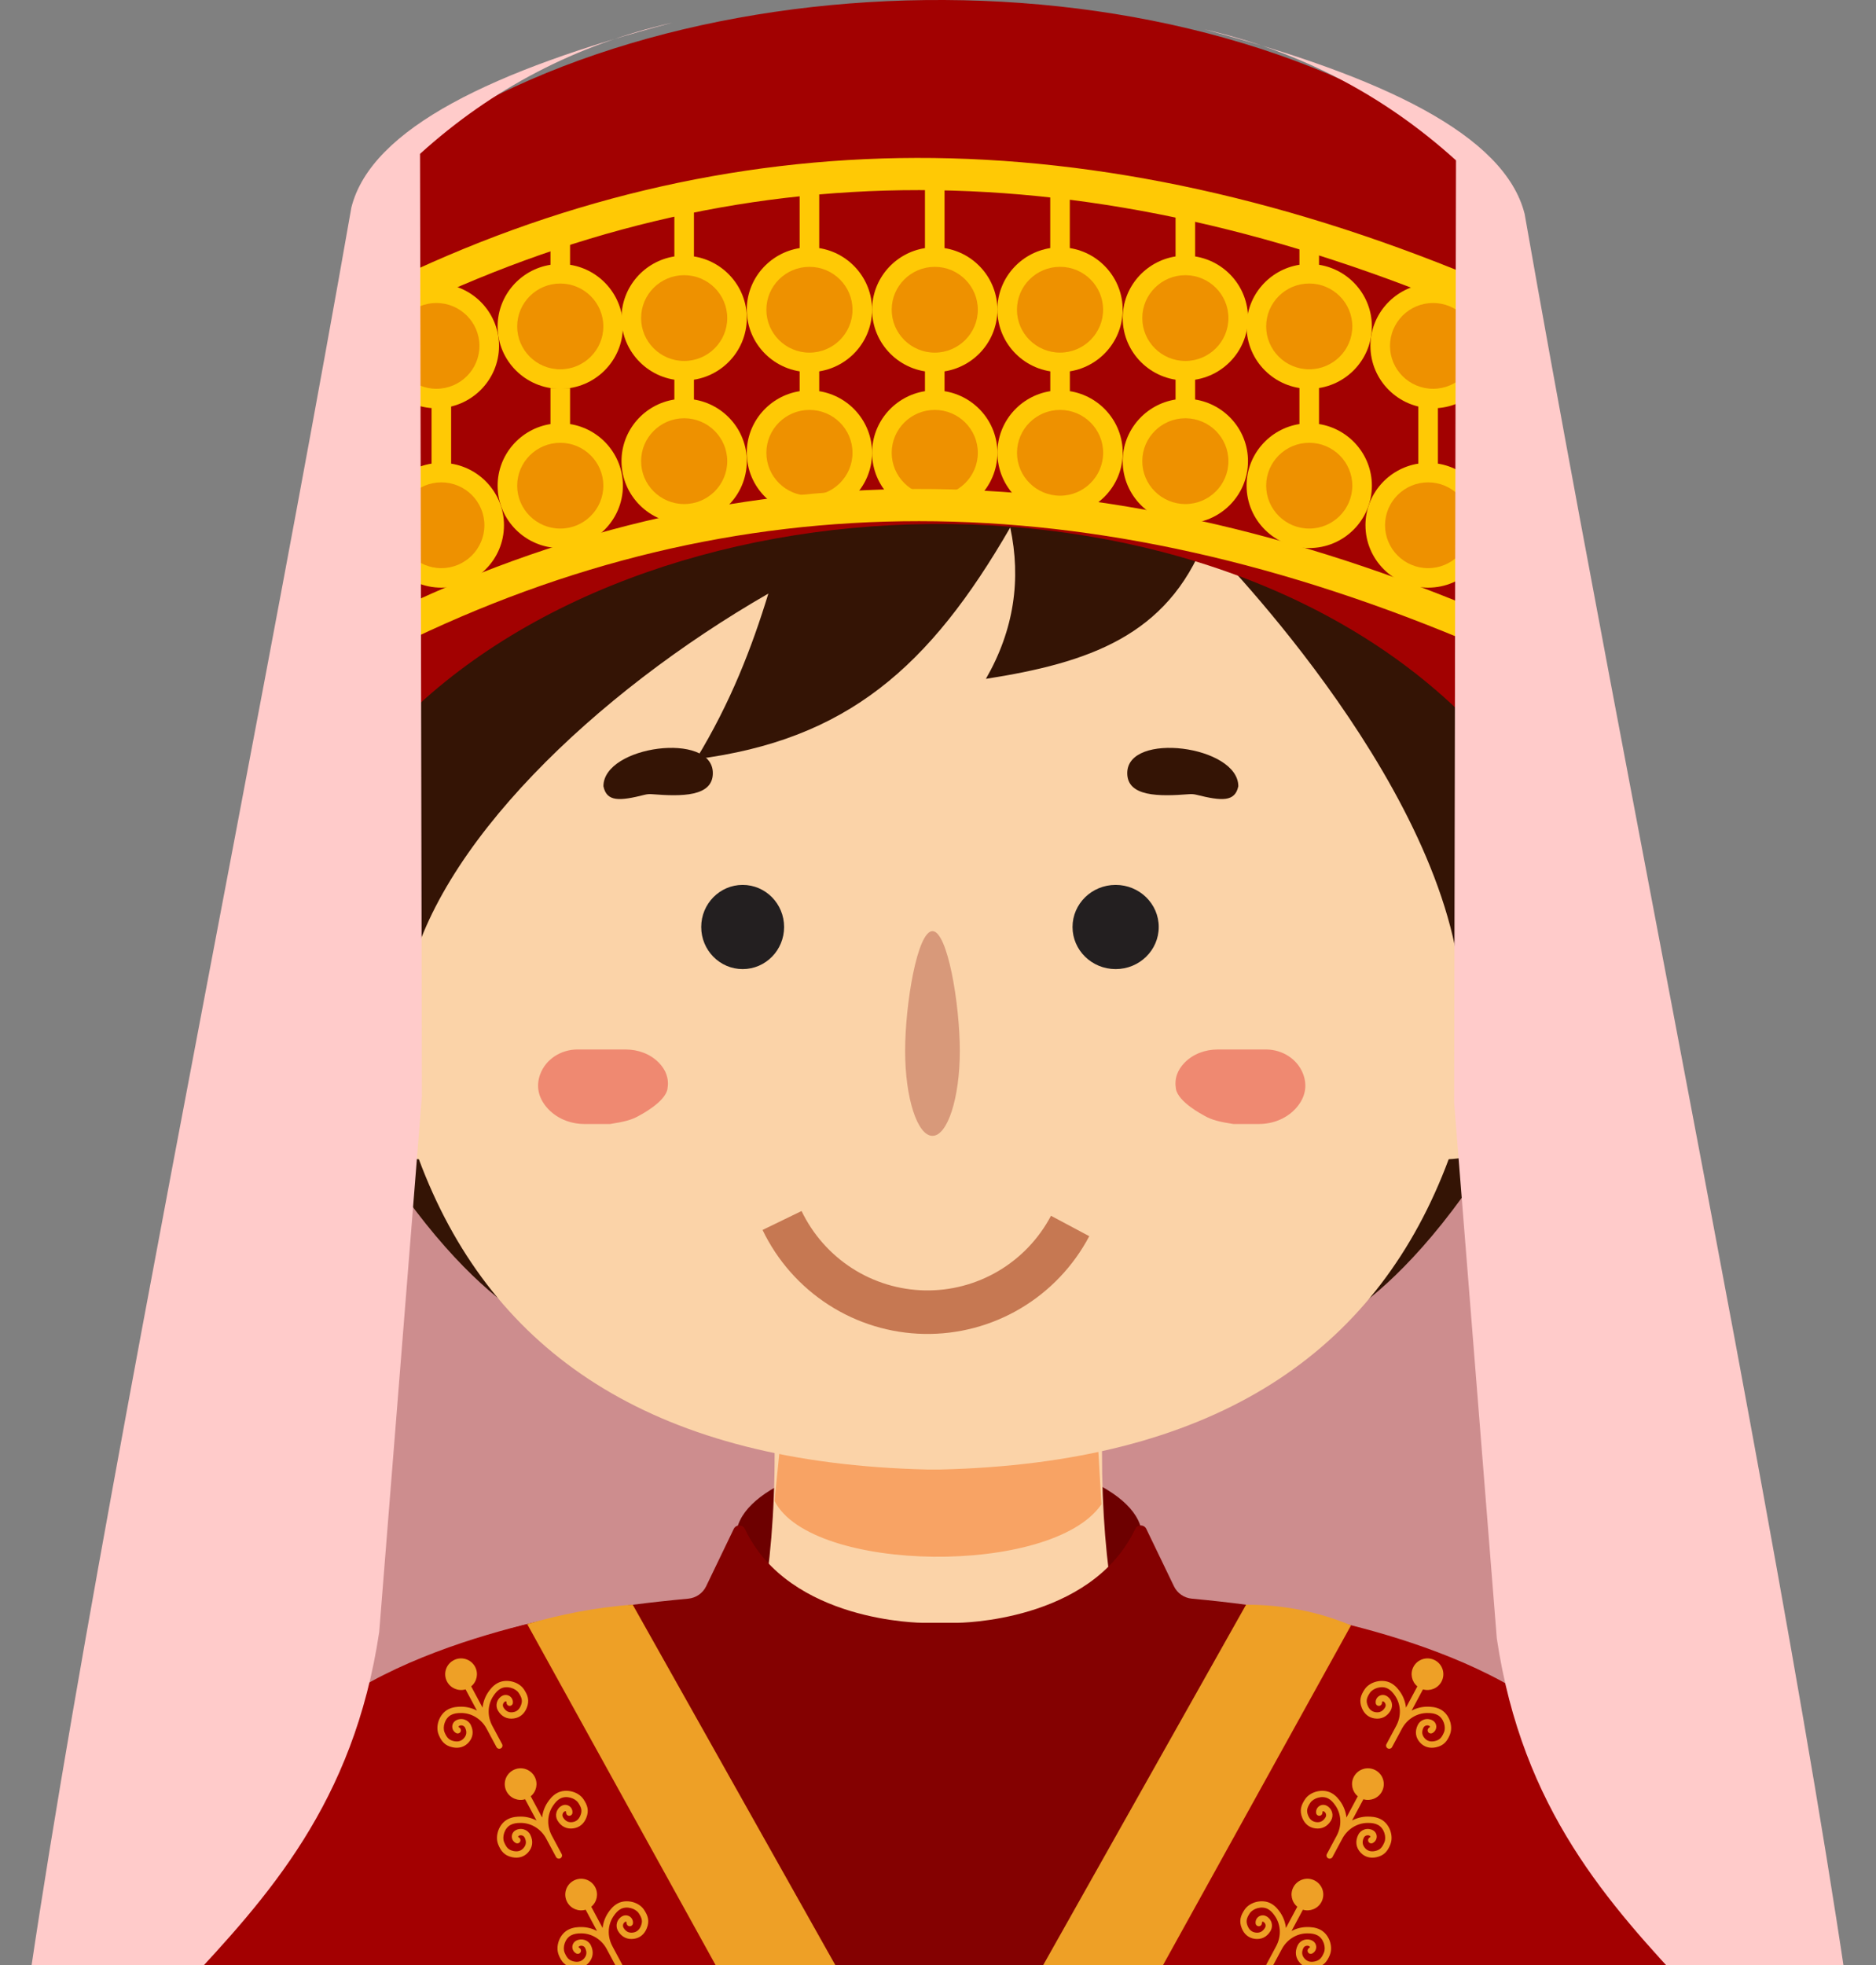
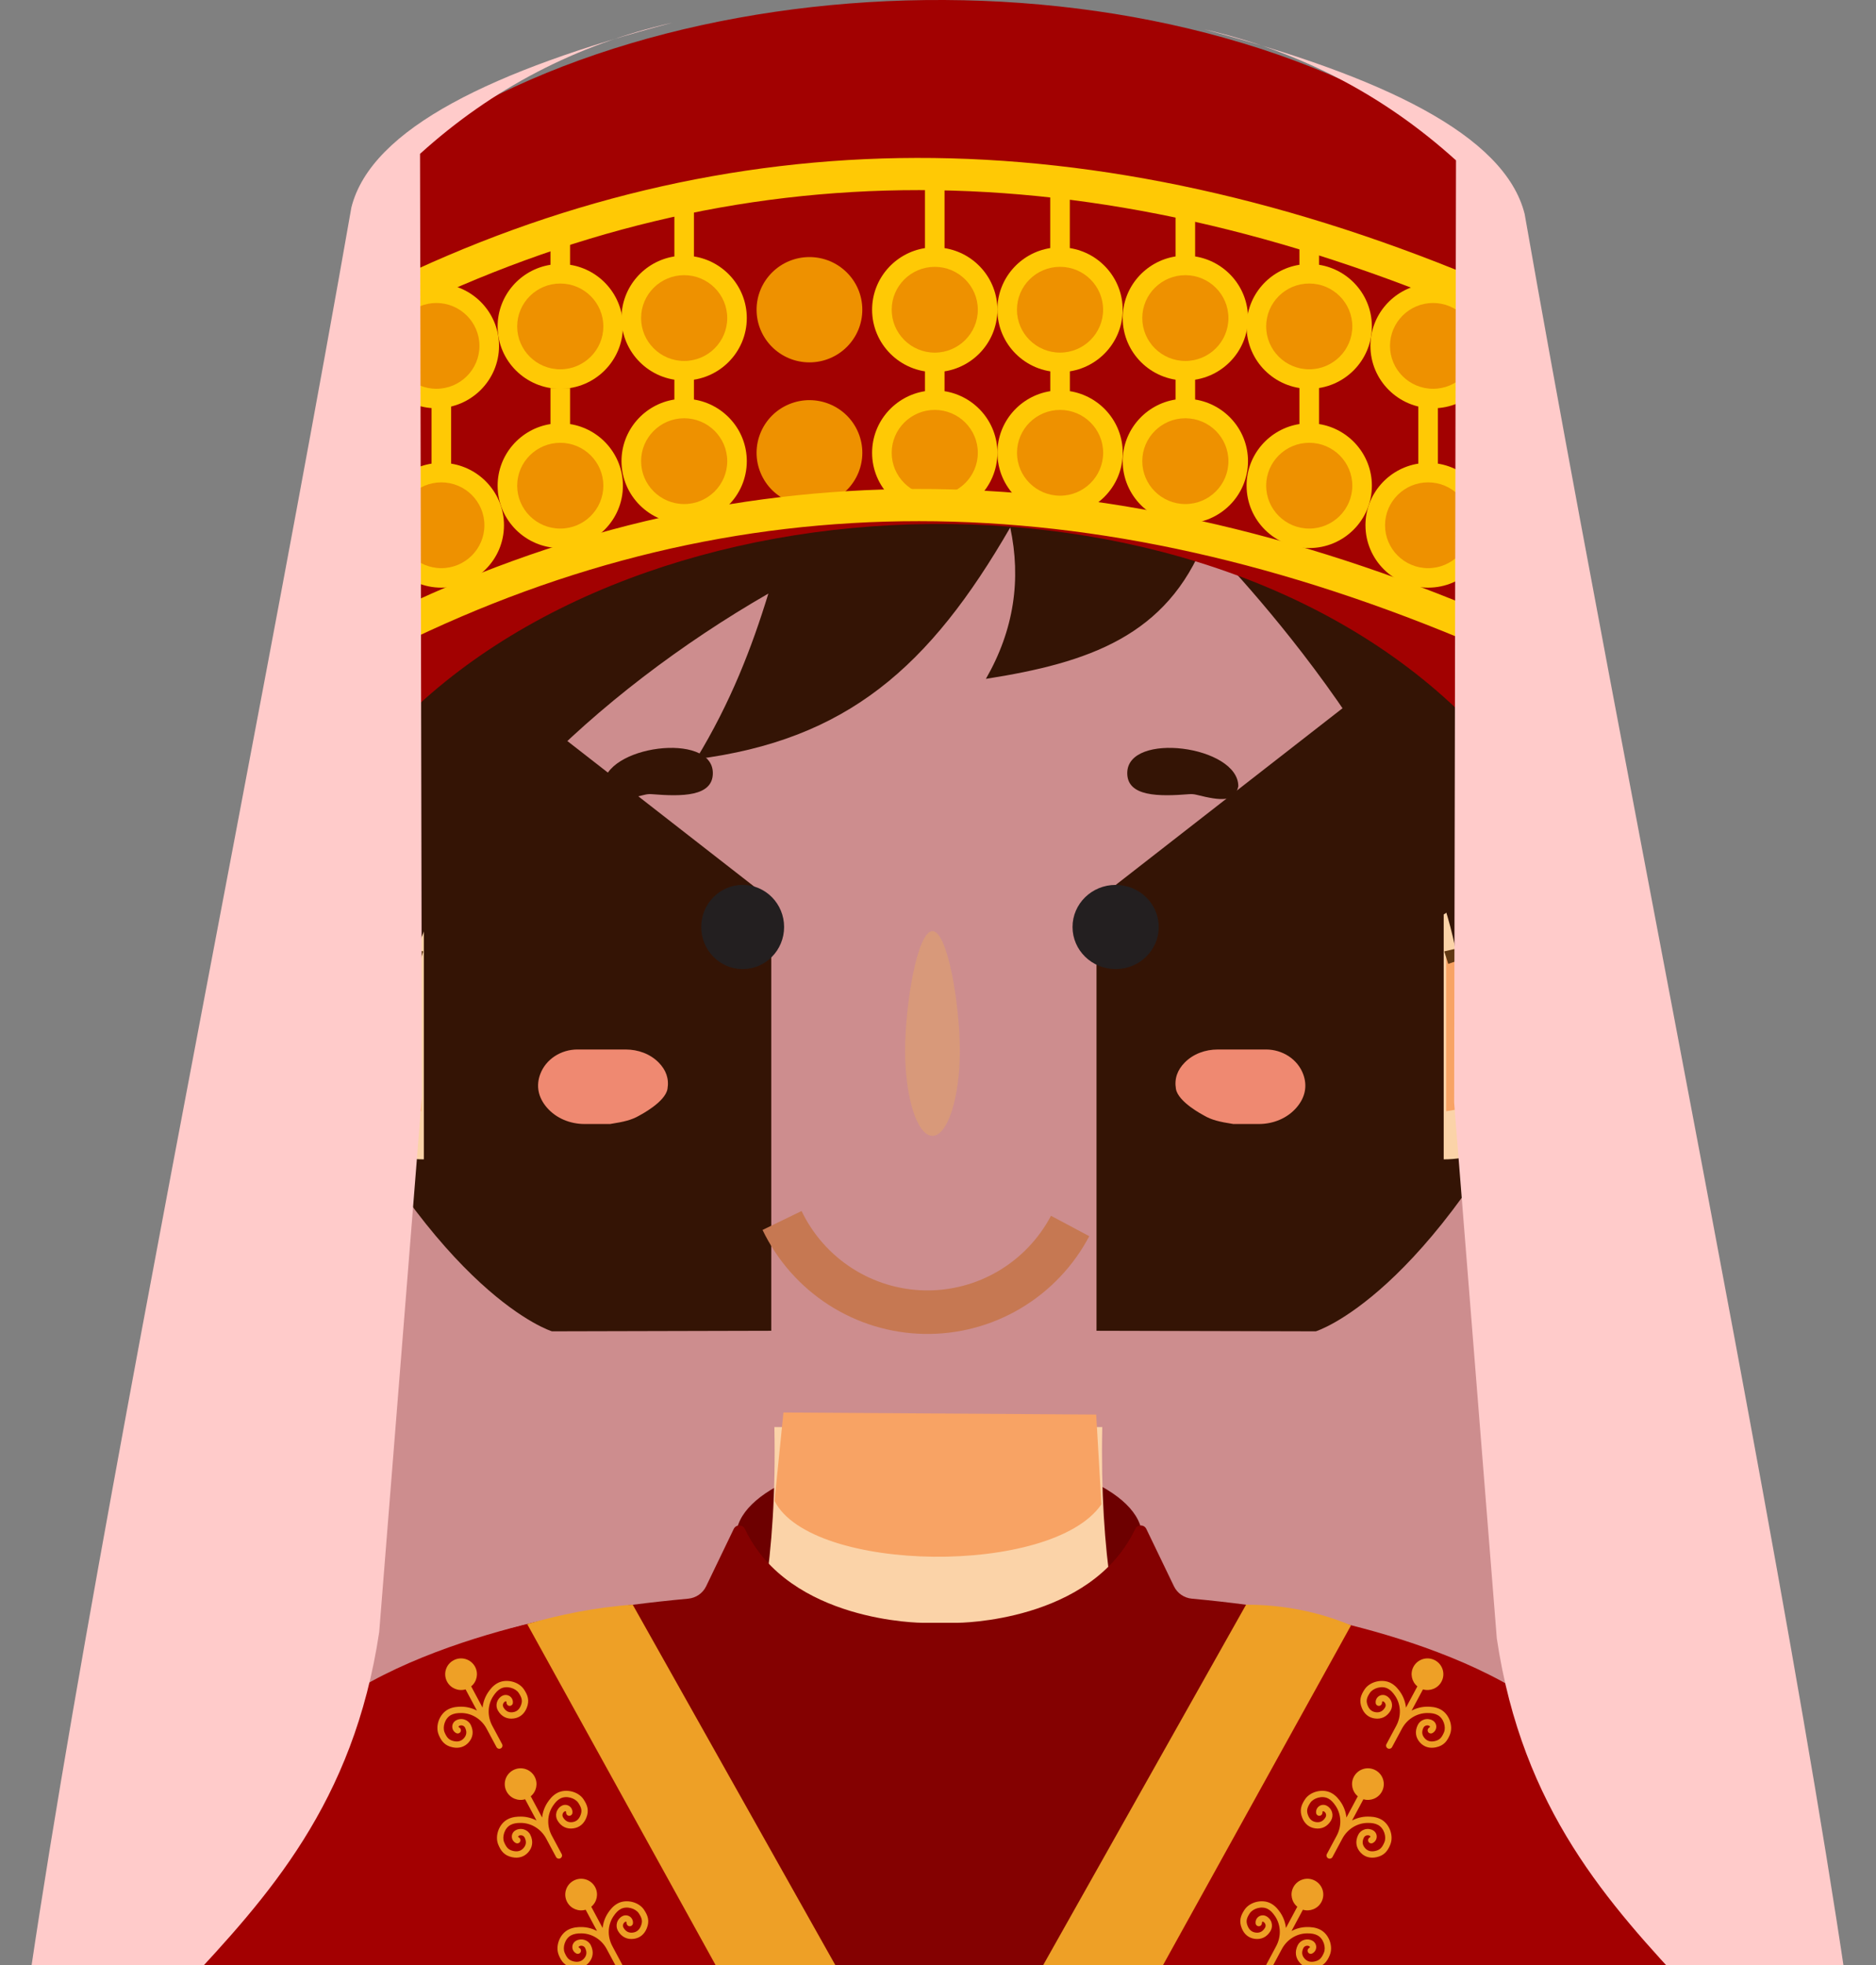
<svg xmlns="http://www.w3.org/2000/svg" width="148" height="155" viewBox="0 0 148 155" fill="none">
  <rect x="0" y="0" width="148" height="155" fill="#808080" stroke="none" />
  <g clip-path="url(#clip0_10629_6573)">
    <path d="M0.352 179.48C38.938 209.562 109.179 210.379 147.645 179.48L118.802 36.792H28.562L0.352 179.48Z" fill="#CD8D8E" />
    <path d="M74.087 127.871C82.935 127.871 90.108 124.897 90.108 121.23C90.108 117.562 82.935 114.589 74.087 114.589C65.239 114.589 58.066 117.562 58.066 121.23C58.066 124.897 65.239 127.871 74.087 127.871Z" fill="#6D0000" />
    <path d="M86.958 112.557H61.091C61.307 123.012 59.844 129.596 58.304 133.715C57.723 135.267 58.182 137.014 59.423 138.117C65.074 143.145 81.951 144.948 88.824 137.572C89.854 136.466 90.168 134.877 89.651 133.457C88.144 129.324 86.748 122.797 86.958 112.555V112.557Z" fill="#FBD3A8" />
    <path d="M61.806 111.408L86.48 111.572L86.892 118.649C83.02 124.325 63.99 124.088 61.105 118.384L61.806 111.408Z" fill="#F8A364" />
    <path d="M86.504 70.978L114.22 49.392L125.656 51.678C126.719 60.725 125.2 71.26 122.389 82.536C112.653 102.319 103.806 105.006 103.806 105.006L86.505 104.963V70.978H86.504Z" fill="#341405" />
    <path d="M60.848 70.978L33.132 49.392L21.696 51.678C20.633 60.725 22.151 71.26 24.963 82.536C34.698 102.319 43.546 105.006 43.546 105.006L60.846 104.963V70.978H60.848Z" fill="#341405" />
    <path d="M33.437 91.442C25.626 91.442 20.646 81.09 23.07 74.407C23.656 72.793 24.816 71.416 26.401 70.739C29.227 69.532 31.776 71.018 33.437 72.127V91.442Z" fill="#FBD3A8" />
    <path d="M30.723 87.216C25.84 86.181 23.708 74.369 29.771 75.145L33.235 75.534V87.649L30.724 87.218L30.723 87.216Z" fill="#F8A364" />
    <path d="M33.077 76.025C32.297 75.746 31.503 75.498 30.695 75.361C29.893 75.243 29.057 75.213 28.313 75.484C27.572 75.748 26.95 76.333 26.612 77.092C26.266 77.847 26.125 78.7 26.07 79.549C26.04 78.7 26.09 77.83 26.371 76.996C26.642 76.162 27.271 75.403 28.112 75.007C28.951 74.604 29.89 74.549 30.777 74.589C31.67 74.648 32.539 74.826 33.394 75.04L33.079 76.025H33.077Z" fill="#603813" />
    <path d="M113.895 91.442C121.706 91.442 126.686 81.09 124.261 74.407C123.676 72.793 122.516 71.416 120.931 70.739C118.104 69.532 115.555 71.018 113.895 72.127V91.442Z" fill="#FBD3A8" />
    <path d="M116.606 87.216C121.489 86.181 123.621 74.369 117.558 75.145L114.094 75.534V87.649L116.605 87.218L116.606 87.216Z" fill="#F8A364" />
    <path d="M113.938 75.04C114.793 74.826 115.661 74.649 116.554 74.589C117.442 74.549 118.381 74.604 119.22 75.007C120.061 75.403 120.69 76.162 120.96 76.996C121.243 77.83 121.291 78.7 121.261 79.549C121.206 78.701 121.065 77.849 120.72 77.092C120.38 76.333 119.76 75.748 119.018 75.484C118.273 75.212 117.438 75.242 116.637 75.361C115.829 75.498 115.035 75.746 114.254 76.025L113.939 75.04H113.938Z" fill="#603813" />
-     <path d="M113.477 33.671H33.858C23.054 82.671 30.816 114.895 73.122 115.904H74.213C116.519 114.893 124.28 82.671 113.477 33.671Z" fill="#FBD3A8" />
    <path d="M49.365 82.776H45.555C44.267 82.776 43.058 83.53 42.615 84.734C42.283 85.634 42.445 86.547 43.145 87.358C43.88 88.211 44.989 88.654 46.117 88.654H48.129C49.243 88.482 49.849 88.331 50.433 87.99C50.53 87.932 52.482 86.928 52.659 85.882C52.795 85.07 52.537 84.388 51.967 83.808C51.291 83.12 50.334 82.777 49.366 82.777L49.365 82.776Z" fill="#EF8971" />
    <path d="M50.861 62.686C51.043 62.639 51.233 62.624 51.421 62.639C53.778 62.83 56.237 62.846 56.237 60.979C56.237 57.672 47.605 58.807 47.605 62.014C47.861 63.259 48.89 63.185 50.861 62.686Z" fill="#341405" />
    <path d="M96.064 82.776H99.874C101.162 82.776 102.371 83.53 102.814 84.734C103.146 85.634 102.984 86.547 102.284 87.358C101.549 88.211 100.44 88.654 99.312 88.654H97.3C96.186 88.482 95.581 88.331 94.996 87.99C94.899 87.932 92.947 86.928 92.77 85.882C92.634 85.07 92.892 84.388 93.462 83.808C94.138 83.12 95.095 82.777 96.063 82.777L96.064 82.776Z" fill="#EF8971" />
    <path d="M88.92 75.131C89.794 75.131 90.503 74.257 90.503 73.178C90.503 72.099 89.794 71.225 88.92 71.225C88.045 71.225 87.336 72.099 87.336 73.178C87.336 74.257 88.045 75.131 88.92 75.131Z" fill="white" />
    <path d="M94.388 62.686C94.202 62.639 94.009 62.624 93.819 62.639C91.426 62.83 88.93 62.846 88.93 60.979C88.93 57.672 97.692 58.807 97.692 62.014C97.433 63.259 96.388 63.185 94.388 62.686Z" fill="#341405" />
    <path d="M68.551 101.975C69.427 102.001 70.265 102.072 71.1 102.127C71.934 102.182 72.759 102.217 73.586 102.24C74.412 102.26 75.239 102.269 76.075 102.258C76.91 102.249 77.752 102.223 78.629 102.244C77.849 102.647 77.014 102.903 76.16 103.068C75.306 103.232 74.431 103.309 73.558 103.283C72.686 103.261 71.818 103.14 70.973 102.929C70.129 102.718 69.308 102.419 68.551 101.977V101.975Z" fill="#F8A364" />
    <path d="M95.05 42.6C95.05 42.6 113.775 61.253 115.262 77.79C115.349 78.747 116.169 79.472 117.132 79.472L123.521 63.24L114.211 29.119L71.614 16.14L30.268 30.801L23.711 63.629L30.072 79.471C31.075 79.471 31.916 78.752 32.107 77.772C34.244 66.787 47.011 54.641 60.617 46.816C59.308 51.092 57.638 55.417 54.919 59.878C66.816 58.361 73.338 52.621 79.699 41.604C80.568 45.683 80.007 49.669 77.778 53.544C85.892 52.273 92.071 50.161 95.053 42.597L95.05 42.6Z" fill="#341405" />
    <path d="M116.993 12.836C93.711 -5.025 51.771 -3.517 30.562 12.836V58.031C50.496 36.358 96.102 35.168 116.993 58.031V12.836Z" fill="#A20101" />
    <path d="M26.941 274.622L119.534 273.898V136.189C119.517 135.764 119.308 135.379 118.989 135.099C112.756 129.613 106.42 127.241 94.027 126.092C93.417 126.035 92.881 125.667 92.615 125.116L90.435 120.592C90.256 120.221 89.731 120.229 89.554 120.601C86.044 127.98 75.538 127.995 75.538 127.995H72.784C72.784 127.995 62.278 127.98 58.768 120.601C58.59 120.229 58.066 120.221 57.886 120.592L55.707 125.116C55.443 125.667 54.905 126.035 54.295 126.092C41.902 127.241 33.719 129.613 27.487 135.099C27.167 135.381 26.956 135.766 26.941 136.189V274.62V274.622Z" fill="#840101" />
    <path d="M131.776 379.445C133.417 337.188 128.364 298.649 122.745 267.347C121.21 258.792 120.566 250.102 120.803 241.415C121.813 204.31 130.758 170.489 125.672 138.986C125.635 138.544 125.458 138.178 125.126 137.896C118.52 129.444 100.569 126.959 100.569 126.959L73.893 174.276L47.217 126.959C47.217 126.959 29.266 129.444 22.659 137.896C22.328 138.18 22.15 138.546 22.113 138.986C17.026 170.489 25.971 204.31 26.983 241.415C27.22 250.102 26.576 258.792 25.04 267.347C19.422 298.647 14.367 337.187 16.01 379.445" fill="#A30001" />
    <path d="M69.038 376.71V177.765L41.59 128.095C44.165 127.353 46.977 126.773 49.917 126.568L76.639 174.095V376.71" fill="#EEA026" />
    <path d="M79.141 376.71V177.779L106.584 128.198C104.033 127.128 101.26 126.568 98.304 126.568L71.535 174.11V376.71" fill="#EEA026" />
    <path d="M34.607 136.816C34.322 136.127 34.674 135.177 35.351 134.825C35.724 134.628 36.131 134.61 36.403 134.612C36.836 134.615 37.252 134.726 37.627 134.921L36.73 133.246C36.172 133.411 35.554 133.168 35.269 132.636C34.944 132.029 35.175 131.274 35.785 130.95C36.395 130.626 37.154 130.856 37.479 131.463C37.764 131.995 37.621 132.642 37.172 133.01L38.069 134.685C38.115 134.266 38.256 133.86 38.494 133.5C38.644 133.273 38.886 132.947 39.26 132.748C39.927 132.388 40.918 132.625 41.333 133.244C41.638 133.7 41.793 134.124 41.551 134.717C41.36 135.184 41.013 135.47 40.545 135.54C40.012 135.619 39.565 135.398 39.284 134.919C39.167 134.72 39.139 134.488 39.204 134.264C39.271 134.041 39.428 133.851 39.637 133.748C39.827 133.652 40.051 133.671 40.225 133.792C40.397 133.916 40.487 134.122 40.458 134.332V134.345C40.43 134.481 40.299 134.569 40.164 134.544C40.031 134.52 39.944 134.394 39.962 134.264C39.966 134.231 39.949 134.21 39.935 134.199C39.92 134.188 39.894 134.179 39.864 134.194C39.778 134.238 39.715 134.313 39.687 134.405C39.661 134.496 39.672 134.588 39.718 134.667C39.898 134.971 40.144 135.096 40.473 135.046C40.763 135.002 40.965 134.834 41.089 134.529C41.233 134.175 41.192 133.93 40.918 133.522C40.674 133.157 39.99 132.927 39.502 133.187C39.502 133.187 39.5 133.187 39.498 133.188C39.287 133.301 39.108 133.483 38.914 133.776C38.461 134.461 38.431 135.357 38.836 136.116L39.188 136.773L39.611 137.565C39.676 137.686 39.63 137.837 39.508 137.902C39.385 137.966 39.234 137.92 39.169 137.799L38.392 136.35C37.987 135.593 37.222 135.116 36.397 135.111C36.046 135.107 35.794 135.155 35.582 135.267C35.582 135.267 35.58 135.267 35.578 135.269C35.092 135.527 34.901 136.221 35.069 136.626C35.258 137.081 35.439 137.25 35.815 137.329C36.138 137.395 36.392 137.324 36.59 137.108C36.813 136.863 36.848 136.591 36.693 136.272C36.652 136.19 36.582 136.129 36.492 136.101C36.399 136.072 36.299 136.083 36.216 136.131C36.186 136.147 36.181 136.173 36.181 136.191C36.181 136.21 36.188 136.236 36.218 136.25C36.338 136.307 36.394 136.451 36.34 136.574C36.284 136.701 36.138 136.758 36.011 136.705L36 136.7C35.809 136.607 35.687 136.418 35.68 136.206C35.674 135.994 35.785 135.799 35.97 135.696C36.175 135.58 36.419 135.556 36.641 135.626C36.863 135.696 37.043 135.849 37.142 136.057C37.385 136.558 37.32 137.051 36.958 137.445C36.639 137.791 36.209 137.92 35.711 137.817C35.084 137.686 34.814 137.322 34.605 136.816H34.607Z" fill="#EEA026" />
    <path d="M39.306 145.483C39.022 144.795 39.373 143.845 40.05 143.493C40.423 143.296 40.83 143.278 41.102 143.28C41.535 143.283 41.951 143.394 42.326 143.589L41.429 141.913C40.871 142.079 40.253 141.836 39.968 141.304C39.643 140.696 39.874 139.942 40.484 139.618C41.095 139.294 41.853 139.524 42.178 140.131C42.463 140.663 42.321 141.31 41.871 141.678L42.768 143.353C42.814 142.933 42.955 142.528 43.193 142.168C43.343 141.941 43.585 141.615 43.959 141.416C44.627 141.056 45.618 141.293 46.032 141.912C46.337 142.368 46.492 142.792 46.25 143.385C46.06 143.852 45.712 144.138 45.244 144.208C44.712 144.287 44.264 144.066 43.983 143.587C43.867 143.388 43.839 143.156 43.904 142.932C43.97 142.709 44.127 142.519 44.336 142.416C44.527 142.32 44.75 142.339 44.924 142.46C45.096 142.584 45.187 142.79 45.157 143V143.013C45.129 143.149 44.998 143.237 44.863 143.212C44.73 143.188 44.643 143.062 44.662 142.932C44.665 142.899 44.649 142.878 44.634 142.867C44.619 142.856 44.593 142.847 44.564 142.862C44.477 142.906 44.414 142.981 44.386 143.073C44.36 143.164 44.371 143.256 44.417 143.335C44.597 143.639 44.843 143.764 45.172 143.714C45.462 143.67 45.664 143.502 45.788 143.197C45.932 142.843 45.891 142.598 45.618 142.19C45.373 141.825 44.689 141.595 44.201 141.855C44.201 141.855 44.199 141.855 44.197 141.856C43.987 141.969 43.807 142.151 43.613 142.444C43.16 143.129 43.13 144.025 43.535 144.784L43.887 145.441L44.31 146.233C44.375 146.354 44.329 146.505 44.207 146.57C44.085 146.634 43.933 146.588 43.868 146.467L43.092 145.018C42.687 144.261 41.921 143.784 41.096 143.779C40.745 143.775 40.494 143.823 40.281 143.935C40.281 143.935 40.279 143.935 40.277 143.937C39.791 144.195 39.6 144.889 39.769 145.294C39.957 145.749 40.139 145.918 40.514 145.997C40.838 146.063 41.091 145.992 41.289 145.776C41.513 145.531 41.548 145.259 41.392 144.94C41.352 144.857 41.281 144.797 41.191 144.769C41.098 144.74 40.998 144.751 40.915 144.799C40.886 144.815 40.88 144.841 40.88 144.859C40.88 144.878 40.888 144.904 40.917 144.918C41.037 144.975 41.093 145.119 41.039 145.242C40.984 145.369 40.838 145.426 40.71 145.373L40.699 145.367C40.508 145.275 40.386 145.086 40.379 144.874C40.373 144.662 40.484 144.467 40.669 144.364C40.874 144.248 41.119 144.224 41.34 144.294C41.562 144.364 41.742 144.517 41.842 144.725C42.084 145.226 42.019 145.719 41.657 146.113C41.339 146.459 40.908 146.588 40.41 146.485C39.783 146.354 39.514 145.99 39.305 145.483H39.306Z" fill="#EEA026" />
    <path d="M44.08 154.196C43.795 153.507 44.147 152.557 44.823 152.206C45.197 152.009 45.604 151.99 45.875 151.992C46.308 151.996 46.724 152.106 47.1 152.301L46.203 150.626C45.644 150.792 45.027 150.549 44.742 150.016C44.416 149.409 44.648 148.654 45.258 148.33C45.868 148.006 46.626 148.236 46.952 148.844C47.236 149.376 47.094 150.022 46.645 150.39L47.541 152.066C47.588 151.646 47.728 151.241 47.967 150.88C48.117 150.653 48.359 150.328 48.732 150.129C49.4 149.768 50.391 150.005 50.805 150.624C51.11 151.081 51.266 151.504 51.023 152.097C50.833 152.565 50.485 152.85 50.017 152.92C49.485 152.999 49.038 152.778 48.756 152.3C48.64 152.101 48.612 151.869 48.677 151.644C48.743 151.421 48.901 151.232 49.11 151.129C49.3 151.033 49.524 151.051 49.698 151.173C49.87 151.296 49.96 151.502 49.931 151.712V151.725C49.903 151.861 49.772 151.95 49.637 151.924C49.504 151.9 49.416 151.775 49.435 151.644C49.439 151.611 49.422 151.591 49.407 151.58C49.392 151.569 49.367 151.559 49.337 151.574C49.25 151.618 49.187 151.694 49.16 151.786C49.134 151.876 49.145 151.968 49.191 152.047C49.37 152.351 49.616 152.476 49.945 152.427C50.236 152.382 50.437 152.215 50.561 151.909C50.705 151.556 50.665 151.311 50.391 150.902C50.147 150.538 49.463 150.307 48.975 150.567C48.975 150.567 48.973 150.567 48.971 150.569C48.76 150.681 48.581 150.863 48.387 151.156C47.934 151.841 47.904 152.738 48.309 153.496L48.66 154.154L49.084 154.945C49.148 155.067 49.102 155.218 48.98 155.282C48.858 155.347 48.706 155.301 48.642 155.179L47.865 153.73C47.46 152.973 46.695 152.496 45.87 152.491C45.519 152.487 45.267 152.535 45.054 152.647C45.054 152.647 45.053 152.647 45.051 152.649C44.564 152.907 44.374 153.601 44.542 154.006C44.731 154.461 44.912 154.63 45.287 154.71C45.611 154.776 45.864 154.704 46.062 154.489C46.286 154.244 46.321 153.971 46.166 153.653C46.125 153.57 46.055 153.509 45.964 153.482C45.872 153.452 45.772 153.463 45.689 153.511C45.659 153.528 45.654 153.553 45.654 153.572C45.654 153.59 45.661 153.616 45.691 153.631C45.811 153.688 45.866 153.831 45.812 153.955C45.757 154.082 45.611 154.139 45.483 154.085L45.472 154.08C45.282 153.988 45.16 153.798 45.152 153.586C45.147 153.375 45.258 153.18 45.443 153.076C45.648 152.96 45.892 152.937 46.114 153.007C46.336 153.076 46.515 153.229 46.615 153.437C46.857 153.938 46.793 154.432 46.43 154.826C46.112 155.172 45.681 155.301 45.184 155.197C44.557 155.067 44.287 154.702 44.078 154.196H44.08Z" fill="#EEA026" />
    <path d="M114.383 136.816C114.668 136.127 114.316 135.177 113.639 134.825C113.266 134.628 112.859 134.61 112.587 134.612C112.155 134.615 111.739 134.726 111.363 134.921L112.26 133.246C112.818 133.411 113.436 133.168 113.721 132.636C114.046 132.029 113.815 131.274 113.205 130.95C112.595 130.626 111.837 130.856 111.511 131.463C111.226 131.995 111.369 132.642 111.818 133.01L110.921 134.685C110.875 134.266 110.734 133.86 110.496 133.5C110.346 133.273 110.104 132.947 109.73 132.748C109.063 132.388 108.072 132.625 107.657 133.244C107.352 133.7 107.197 134.124 107.439 134.717C107.63 135.184 107.977 135.47 108.445 135.54C108.978 135.619 109.425 135.398 109.706 134.919C109.823 134.72 109.851 134.488 109.786 134.264C109.719 134.041 109.562 133.851 109.353 133.748C109.163 133.652 108.939 133.671 108.765 133.792C108.593 133.916 108.503 134.122 108.532 134.332V134.345C108.56 134.481 108.691 134.569 108.826 134.544C108.959 134.52 109.046 134.394 109.028 134.264C109.024 134.231 109.041 134.21 109.055 134.199C109.07 134.188 109.096 134.179 109.126 134.194C109.213 134.238 109.275 134.313 109.303 134.405C109.329 134.496 109.318 134.588 109.272 134.667C109.092 134.971 108.846 135.096 108.517 135.046C108.227 135.002 108.025 134.834 107.902 134.529C107.757 134.175 107.798 133.93 108.072 133.522C108.316 133.157 109 132.927 109.488 133.187C109.488 133.187 109.49 133.187 109.492 133.188C109.703 133.301 109.882 133.483 110.076 133.776C110.529 134.461 110.559 135.357 110.154 136.116L109.802 136.773L109.379 137.565C109.314 137.686 109.361 137.837 109.483 137.902C109.605 137.966 109.756 137.92 109.821 137.799L110.598 136.35C111.003 135.593 111.768 135.116 112.593 135.111C112.944 135.107 113.196 135.155 113.408 135.267C113.408 135.267 113.41 135.267 113.412 135.269C113.898 135.527 114.089 136.221 113.921 136.626C113.732 137.081 113.551 137.25 113.175 137.329C112.852 137.395 112.598 137.324 112.401 137.108C112.177 136.863 112.142 136.591 112.297 136.272C112.338 136.19 112.408 136.129 112.499 136.101C112.591 136.072 112.691 136.083 112.774 136.131C112.804 136.147 112.809 136.173 112.809 136.191C112.809 136.21 112.802 136.236 112.772 136.25C112.652 136.307 112.597 136.451 112.65 136.574C112.706 136.701 112.852 136.758 112.979 136.705L112.99 136.7C113.181 136.607 113.303 136.418 113.31 136.206C113.316 135.994 113.205 135.799 113.02 135.696C112.815 135.58 112.571 135.556 112.349 135.626C112.127 135.696 111.948 135.849 111.848 136.057C111.605 136.558 111.67 137.051 112.033 137.445C112.351 137.791 112.781 137.92 113.279 137.817C113.906 137.686 114.176 137.322 114.385 136.816H114.383Z" fill="#EEA026" />
    <path d="M109.684 145.483C109.968 144.795 109.617 143.845 108.94 143.493C108.567 143.296 108.16 143.278 107.888 143.28C107.455 143.283 107.039 143.394 106.664 143.589L107.561 141.913C108.119 142.079 108.737 141.836 109.022 141.304C109.347 140.696 109.116 139.942 108.506 139.618C107.895 139.294 107.137 139.524 106.812 140.131C106.527 140.663 106.669 141.31 107.119 141.678L106.222 143.353C106.176 142.933 106.035 142.528 105.797 142.168C105.647 141.941 105.405 141.615 105.031 141.416C104.364 141.056 103.372 141.293 102.958 141.912C102.653 142.368 102.498 142.792 102.74 143.385C102.931 143.852 103.278 144.138 103.746 144.208C104.279 144.287 104.726 144.066 105.007 143.587C105.124 143.388 105.151 143.156 105.087 142.932C105.02 142.709 104.863 142.519 104.654 142.416C104.463 142.32 104.24 142.339 104.066 142.46C103.894 142.584 103.803 142.79 103.833 143V143.013C103.861 143.149 103.992 143.237 104.127 143.212C104.26 143.188 104.347 143.062 104.328 142.932C104.325 142.899 104.341 142.878 104.356 142.867C104.371 142.856 104.397 142.847 104.426 142.862C104.513 142.906 104.578 142.981 104.604 143.073C104.63 143.164 104.619 143.256 104.573 143.335C104.393 143.639 104.147 143.764 103.818 143.714C103.528 143.67 103.326 143.502 103.202 143.197C103.058 142.843 103.099 142.598 103.372 142.19C103.617 141.825 104.301 141.595 104.789 141.855C104.789 141.855 104.791 141.855 104.793 141.856C105.003 141.969 105.183 142.151 105.377 142.444C105.83 143.129 105.86 144.025 105.455 144.784L105.103 145.441L104.68 146.233C104.615 146.354 104.661 146.505 104.783 146.57C104.905 146.634 105.057 146.588 105.122 146.467L105.898 145.018C106.303 144.261 107.069 143.784 107.894 143.779C108.245 143.775 108.496 143.823 108.709 143.935C108.709 143.935 108.711 143.935 108.713 143.937C109.199 144.195 109.39 144.889 109.221 145.294C109.033 145.749 108.851 145.918 108.476 145.997C108.153 146.063 107.899 145.992 107.701 145.776C107.478 145.531 107.442 145.259 107.598 144.94C107.638 144.857 107.709 144.797 107.799 144.769C107.892 144.74 107.992 144.751 108.075 144.799C108.104 144.815 108.11 144.841 108.11 144.859C108.11 144.878 108.103 144.904 108.073 144.918C107.953 144.975 107.897 145.119 107.951 145.242C108.006 145.369 108.153 145.426 108.28 145.373L108.291 145.367C108.482 145.275 108.604 145.086 108.611 144.874C108.617 144.662 108.506 144.467 108.321 144.364C108.116 144.248 107.871 144.224 107.65 144.294C107.428 144.364 107.248 144.517 107.148 144.725C106.906 145.226 106.971 145.719 107.333 146.113C107.651 146.459 108.082 146.588 108.58 146.485C109.207 146.354 109.477 145.99 109.685 145.483H109.684Z" fill="#EEA026" />
    <path d="M104.91 154.196C105.195 153.507 104.844 152.557 104.167 152.206C103.793 152.009 103.386 151.99 103.115 151.992C102.682 151.996 102.266 152.106 101.891 152.301L102.787 150.626C103.346 150.792 103.963 150.549 104.248 150.016C104.574 149.409 104.342 148.654 103.732 148.33C103.122 148.006 102.364 148.236 102.038 148.844C101.754 149.376 101.896 150.022 102.345 150.39L101.449 152.066C101.402 151.646 101.262 151.241 101.023 150.88C100.873 150.653 100.631 150.328 100.258 150.129C99.59 149.768 98.599 150.005 98.185 150.624C97.88 151.081 97.724 151.504 97.967 152.097C98.157 152.565 98.505 152.85 98.972 152.92C99.505 152.999 99.953 152.778 100.234 152.3C100.35 152.101 100.378 151.869 100.313 151.644C100.247 151.421 100.089 151.232 99.88 151.129C99.69 151.033 99.466 151.051 99.292 151.173C99.121 151.296 99.03 151.502 99.059 151.712V151.725C99.087 151.861 99.219 151.95 99.353 151.924C99.487 151.9 99.573 151.775 99.555 151.644C99.551 151.611 99.568 151.591 99.583 151.58C99.598 151.569 99.623 151.559 99.653 151.574C99.74 151.618 99.803 151.694 99.831 151.786C99.856 151.876 99.845 151.968 99.799 152.047C99.62 152.351 99.374 152.476 99.045 152.427C98.754 152.382 98.553 152.215 98.429 151.909C98.285 151.556 98.325 151.311 98.599 150.902C98.843 150.538 99.527 150.307 100.015 150.567C100.015 150.567 100.017 150.567 100.019 150.569C100.23 150.681 100.409 150.863 100.603 151.156C101.057 151.841 101.086 152.738 100.681 153.496L100.33 154.154L99.906 154.945C99.842 155.067 99.888 155.218 100.01 155.282C100.132 155.347 100.284 155.301 100.348 155.179L101.125 153.73C101.53 152.973 102.295 152.496 103.12 152.491C103.472 152.487 103.723 152.535 103.936 152.647C103.936 152.647 103.938 152.647 103.939 152.649C104.426 152.907 104.616 153.601 104.448 154.006C104.259 154.461 104.078 154.63 103.703 154.71C103.379 154.776 103.126 154.704 102.928 154.489C102.704 154.244 102.669 153.971 102.824 153.653C102.865 153.57 102.935 153.509 103.026 153.482C103.118 153.452 103.218 153.463 103.301 153.511C103.331 153.528 103.337 153.553 103.337 153.572C103.337 153.59 103.329 153.616 103.3 153.631C103.179 153.688 103.124 153.831 103.178 153.955C103.233 154.082 103.379 154.139 103.507 154.085L103.518 154.08C103.708 153.988 103.83 153.798 103.838 153.586C103.843 153.375 103.732 153.18 103.547 153.076C103.342 152.96 103.098 152.937 102.876 153.007C102.654 153.076 102.475 153.229 102.375 153.437C102.133 153.938 102.197 154.432 102.56 154.826C102.878 155.172 103.309 155.301 103.806 155.197C104.433 155.067 104.703 154.702 104.912 154.196H104.91Z" fill="#EEA026" />
    <path d="M21.398 137.92C10.342 148.113 2.068 202.683 -3.575 247.881C-4.895 254.866 -5.121 268.557 -5.121 268.557C-5.128 269.413 -4.363 269.828 -3.76 270.439C-0.602 273.641 15.222 273.845 18.306 270.478C18.888 269.842 19.683 269.458 19.68 268.598C19.68 268.598 19.737 255.312 19.909 249.722C20.664 232.423 34.963 152.913 34.963 152.913C38.667 135.3 28.885 130.852 21.399 137.918L21.398 137.92Z" fill="#A30001" />
-     <path d="M126.719 137.92C137.775 148.113 146.048 202.683 151.692 247.881C153.012 254.866 153.238 268.557 153.238 268.557C153.245 269.413 152.479 269.828 151.877 270.439C148.718 273.641 132.895 273.845 129.811 270.478C129.228 269.842 128.433 269.458 128.437 268.598C128.437 268.598 128.379 255.312 128.207 249.722C127.453 232.423 113.153 152.913 113.153 152.913C109.45 135.3 119.232 130.852 126.717 137.918L126.719 137.92Z" fill="#A30001" />
+     <path d="M126.719 137.92C137.775 148.113 146.048 202.683 151.692 247.881C153.012 254.866 153.238 268.557 153.238 268.557C153.245 269.413 152.479 269.828 151.877 270.439C148.718 273.641 132.895 273.845 129.811 270.478C129.228 269.842 128.433 269.458 128.437 268.598C128.437 268.598 128.379 255.312 128.207 249.722C109.45 135.3 119.232 130.852 126.717 137.918L126.719 137.92Z" fill="#A30001" />
    <path d="M65.455 39.55C67.583 38.672 68.594 36.243 67.712 34.124C66.831 32.006 64.391 31 62.263 31.877C60.135 32.755 59.125 35.184 60.006 37.303C60.888 39.422 63.327 40.428 65.455 39.55Z" fill="#EE9100" />
-     <path d="M64.629 30.854V26.488H63.085V30.854C60.725 31.224 58.914 33.263 58.914 35.715C58.914 38.429 61.131 40.636 63.856 40.636C66.582 40.636 68.798 38.429 68.798 35.715C68.798 33.263 66.988 31.226 64.628 30.854H64.629ZM63.858 39.097C61.983 39.097 60.46 37.58 60.46 35.714C60.46 33.848 61.983 32.331 63.858 32.331C65.732 32.331 67.255 33.848 67.255 35.714C67.255 37.58 65.732 39.097 63.858 39.097Z" fill="#FFC905" />
    <path d="M53.975 40.525C56.279 40.525 58.146 38.666 58.146 36.373C58.146 34.079 56.279 32.22 53.975 32.22C51.672 32.22 49.805 34.079 49.805 36.373C49.805 38.666 51.672 40.525 53.975 40.525Z" fill="#EE9100" />
    <path d="M54.746 31.512V27.146H53.202V31.512C50.843 31.882 49.031 33.921 49.031 36.373C49.031 39.087 51.248 41.294 53.973 41.294C56.699 41.294 58.916 39.087 58.916 36.373C58.916 33.921 57.106 31.883 54.745 31.512H54.746ZM53.975 39.756C52.101 39.756 50.577 38.239 50.577 36.373C50.577 34.507 52.101 32.99 53.975 32.99C55.849 32.99 57.372 34.507 57.372 36.373C57.372 38.239 55.849 39.756 53.975 39.756Z" fill="#FFC905" />
    <path d="M47.148 41.243C48.777 39.621 48.777 36.992 47.148 35.37C45.519 33.749 42.879 33.749 41.25 35.37C39.621 36.992 39.621 39.621 41.25 41.243C42.879 42.865 45.519 42.865 47.148 41.243Z" fill="#EE9100" />
    <path d="M44.973 33.447V30.616H43.428V33.447C41.069 33.817 39.258 35.856 39.258 38.308C39.258 41.022 41.474 43.229 44.2 43.229C46.925 43.229 49.142 41.022 49.142 38.308C49.142 35.856 47.332 33.818 44.972 33.447H44.973ZM44.2 41.691C42.326 41.691 40.802 40.174 40.802 38.308C40.802 36.442 42.326 34.925 44.2 34.925C46.074 34.925 47.598 36.442 47.598 38.308C47.598 40.174 46.074 41.691 44.2 41.691Z" fill="#FFC905" />
    <path d="M34.819 45.581C37.122 45.581 38.99 43.722 38.99 41.429C38.99 39.136 37.122 37.276 34.819 37.276C32.516 37.276 30.648 39.136 30.648 41.429C30.648 43.722 32.516 45.581 34.819 45.581Z" fill="#EE9100" />
    <path d="M35.59 36.568V30.666H34.046V36.568C31.686 36.938 29.875 38.977 29.875 41.429C29.875 44.143 32.092 46.35 34.817 46.35C37.543 46.35 39.759 44.143 39.759 41.429C39.759 38.977 37.949 36.939 35.589 36.568H35.59ZM34.817 44.812C32.943 44.812 31.419 43.295 31.419 41.429C31.419 39.563 32.943 38.046 34.817 38.046C36.691 38.046 38.215 39.563 38.215 41.429C38.215 43.295 36.691 44.812 34.817 44.812Z" fill="#FFC905" />
    <path d="M87.482 37.304C88.363 35.185 87.353 32.756 85.225 31.878C83.097 31 80.657 32.007 79.776 34.126C78.894 36.244 79.905 38.673 82.033 39.551C84.161 40.429 86.6 39.422 87.482 37.304Z" fill="#EE9100" />
    <path d="M78.689 35.714C78.689 38.428 80.906 40.635 83.631 40.635C86.356 40.635 88.573 38.428 88.573 35.714C88.573 33.262 86.763 31.224 84.403 30.853V26.487H82.858V30.853C80.499 31.223 78.688 33.262 78.688 35.714H78.689ZM80.233 35.714C80.233 33.848 81.757 32.331 83.631 32.331C85.505 32.331 87.029 33.848 87.029 35.714C87.029 37.58 85.505 39.097 83.631 39.097C81.757 39.097 80.233 37.58 80.233 35.714Z" fill="#FFC905" />
    <path d="M93.514 40.525C95.818 40.525 97.685 38.666 97.685 36.373C97.685 34.079 95.818 32.22 93.514 32.22C91.211 32.22 89.344 34.079 89.344 36.373C89.344 38.666 91.211 40.525 93.514 40.525Z" fill="#EE9100" />
    <path d="M88.572 36.373C88.572 39.087 90.788 41.294 93.514 41.294C96.239 41.294 98.456 39.087 98.456 36.373C98.456 33.921 96.646 31.883 94.285 31.512V27.146H92.741V31.512C90.382 31.882 88.57 33.921 88.57 36.373H88.572ZM90.116 36.373C90.116 34.507 91.64 32.99 93.514 32.99C95.388 32.99 96.912 34.507 96.912 36.373C96.912 38.239 95.388 39.756 93.514 39.756C91.64 39.756 90.116 38.239 90.116 36.373Z" fill="#FFC905" />
    <path d="M104.245 42.352C106.486 41.825 107.875 39.589 107.346 37.357C106.817 35.125 104.57 33.742 102.329 34.269C100.087 34.796 98.698 37.033 99.228 39.265C99.757 41.497 102.003 42.879 104.245 42.352Z" fill="#EE9100" />
    <path d="M98.345 38.306C98.345 41.02 100.562 43.227 103.287 43.227C106.013 43.227 108.229 41.02 108.229 38.306C108.229 35.855 106.419 33.817 104.059 33.446V29.896H102.514V33.446C100.155 33.815 98.344 35.855 98.344 38.306H98.345ZM99.89 38.306C99.89 36.441 101.413 34.924 103.287 34.924C105.161 34.924 106.685 36.441 106.685 38.306C106.685 40.172 105.161 41.69 103.287 41.69C101.413 41.69 99.89 40.172 99.89 38.306Z" fill="#FFC905" />
    <path d="M112.667 45.581C114.97 45.581 116.837 43.722 116.837 41.429C116.837 39.136 114.97 37.276 112.667 37.276C110.363 37.276 108.496 39.136 108.496 41.429C108.496 43.722 110.363 45.581 112.667 45.581Z" fill="#EE9100" />
    <path d="M107.724 41.429C107.724 44.143 109.941 46.35 112.666 46.35C115.392 46.35 117.608 44.143 117.608 41.429C117.608 38.977 115.798 36.939 113.438 36.568V31.283H111.893V36.568C109.534 36.938 107.723 38.977 107.723 41.429H107.724ZM109.268 41.429C109.268 39.563 110.792 38.046 112.666 38.046C114.54 38.046 116.064 39.563 116.064 41.429C116.064 43.295 114.54 44.812 112.666 44.812C110.792 44.812 109.268 43.295 109.268 41.429Z" fill="#FFC905" />
    <path d="M75.338 39.55C77.466 38.672 78.477 36.243 77.595 34.124C76.714 32.005 74.274 30.999 72.146 31.877C70.018 32.754 69.007 35.184 69.889 37.302C70.77 39.421 73.21 40.427 75.338 39.55Z" fill="#EE9100" />
    <path d="M74.516 30.854V26.488H72.971V30.854C70.612 31.224 68.801 33.263 68.801 35.715C68.801 38.429 71.017 40.636 73.743 40.636C76.468 40.636 78.685 38.429 78.685 35.715C78.685 33.263 76.875 31.226 74.515 30.854H74.516ZM73.744 39.097C71.87 39.097 70.347 37.58 70.347 35.714C70.347 33.848 71.87 32.331 73.744 32.331C75.618 32.331 77.142 33.848 77.142 35.714C77.142 37.58 75.618 39.097 73.744 39.097Z" fill="#FFC905" />
    <path d="M63.858 28.581C66.161 28.581 68.029 26.722 68.029 24.428C68.029 22.135 66.161 20.276 63.858 20.276C61.555 20.276 59.688 22.135 59.688 24.428C59.688 26.722 61.555 28.581 63.858 28.581Z" fill="#EE9100" />
-     <path d="M64.629 19.569V15.203H63.085V19.569C60.725 19.939 58.914 21.978 58.914 24.43C58.914 27.143 61.131 29.35 63.856 29.35C66.582 29.35 68.798 27.143 68.798 24.43C68.798 21.978 66.988 19.94 64.628 19.569H64.629ZM63.858 27.813C61.983 27.813 60.46 26.296 60.46 24.43C60.46 22.564 61.983 21.047 63.858 21.047C65.732 21.047 67.255 22.564 67.255 24.43C67.255 26.296 65.732 27.813 63.858 27.813Z" fill="#FFC905" />
    <path d="M56.925 28.024C58.554 26.402 58.554 23.773 56.925 22.152C55.297 20.53 52.656 20.53 51.027 22.152C49.398 23.773 49.398 26.402 51.027 28.024C52.656 29.646 55.297 29.646 56.925 28.024Z" fill="#EE9100" />
    <path d="M54.746 20.226V15.86H53.202V20.226C50.843 20.596 49.031 22.635 49.031 25.087C49.031 27.801 51.248 30.008 53.973 30.008C56.699 30.008 58.916 27.801 58.916 25.087C58.916 22.635 57.106 20.598 54.745 20.226H54.746ZM53.975 28.47C52.101 28.47 50.577 26.953 50.577 25.087C50.577 23.221 52.101 21.704 53.975 21.704C55.849 21.704 57.372 23.221 57.372 25.087C57.372 26.953 55.849 28.47 53.975 28.47Z" fill="#FFC905" />
    <path d="M47.148 28.681C48.777 27.06 48.777 24.43 47.148 22.809C45.519 21.187 42.879 21.187 41.25 22.809C39.621 24.43 39.621 27.06 41.25 28.681C42.879 30.303 45.519 30.303 47.148 28.681Z" fill="#EE9100" />
    <path d="M44.973 20.885V18.054H43.428V20.885C41.069 21.255 39.258 23.294 39.258 25.746C39.258 28.46 41.474 30.667 44.2 30.667C46.925 30.667 49.142 28.46 49.142 25.746C49.142 23.294 47.332 21.256 44.972 20.885H44.973ZM44.2 29.129C42.326 29.129 40.802 27.612 40.802 25.746C40.802 23.88 42.326 22.363 44.2 22.363C46.074 22.363 47.598 23.88 47.598 25.746C47.598 27.612 46.074 29.129 44.2 29.129Z" fill="#FFC905" />
    <path d="M36.022 31.118C38.15 30.241 39.16 27.812 38.279 25.693C37.397 23.574 34.958 22.568 32.83 23.446C30.702 24.323 29.691 26.752 30.573 28.871C31.454 30.99 33.894 31.996 36.022 31.118Z" fill="#EE9100" />
    <path d="M35.2 22.421V21.594H33.655V22.421C31.296 22.79 29.484 24.83 29.484 27.282C29.484 29.995 31.701 32.202 34.427 32.202C37.152 32.202 39.369 29.995 39.369 27.282C39.369 24.83 37.559 22.792 35.198 22.421H35.2ZM34.427 30.665C32.553 30.665 31.029 29.148 31.029 27.282C31.029 25.416 32.553 23.898 34.427 23.898C36.301 23.898 37.824 25.416 37.824 27.282C37.824 29.148 36.301 30.665 34.427 30.665Z" fill="#FFC905" />
    <path d="M83.628 28.581C85.931 28.581 87.798 26.721 87.798 24.428C87.798 22.134 85.931 20.275 83.628 20.275C81.324 20.275 79.457 22.134 79.457 24.428C79.457 26.721 81.324 28.581 83.628 28.581Z" fill="#EE9100" />
    <path d="M78.685 24.428C78.685 27.142 80.902 29.349 83.627 29.349C86.353 29.349 88.569 27.142 88.569 24.428C88.569 21.976 86.759 19.938 84.399 19.567V15.201H82.854V19.567C80.495 19.937 78.684 21.976 78.684 24.428H78.685ZM80.229 24.428C80.229 22.562 81.753 21.045 83.627 21.045C85.501 21.045 87.025 22.562 87.025 24.428C87.025 26.294 85.501 27.811 83.627 27.811C81.753 27.811 80.229 26.294 80.229 24.428Z" fill="#FFC905" />
    <path d="M94.184 29.181C96.457 28.814 98.001 26.681 97.632 24.417C97.263 22.153 95.121 20.616 92.847 20.984C90.574 21.351 89.03 23.484 89.399 25.748C89.768 28.012 91.91 29.549 94.184 29.181Z" fill="#EE9100" />
    <path d="M88.572 25.087C88.572 27.801 90.788 30.008 93.514 30.008C96.239 30.008 98.456 27.801 98.456 25.087C98.456 22.635 96.646 20.598 94.285 20.226V15.86H92.741V20.226C90.382 20.596 88.57 22.635 88.57 25.087H88.572ZM90.116 25.087C90.116 23.221 91.64 21.704 93.514 21.704C95.388 21.704 96.912 23.221 96.912 25.087C96.912 26.953 95.388 28.47 93.514 28.47C91.64 28.47 90.116 26.953 90.116 25.087Z" fill="#FFC905" />
    <path d="M104.245 29.79C106.486 29.263 107.875 27.027 107.346 24.795C106.817 22.563 104.57 21.18 102.329 21.707C100.087 22.234 98.698 24.471 99.228 26.703C99.757 28.935 102.003 30.317 104.245 29.79Z" fill="#EE9100" />
    <path d="M98.345 25.745C98.345 28.458 100.562 30.665 103.287 30.665C106.013 30.665 108.229 28.458 108.229 25.745C108.229 23.293 106.419 21.255 104.059 20.884V18.527H102.514V20.884C100.155 21.253 98.344 23.293 98.344 25.745H98.345ZM99.89 25.745C99.89 23.879 101.413 22.362 103.287 22.362C105.161 22.362 106.685 23.879 106.685 25.745C106.685 27.611 105.161 29.128 103.287 29.128C101.413 29.128 99.89 27.611 99.89 25.745Z" fill="#FFC905" />
    <path d="M116.007 30.218C117.636 28.597 117.636 25.968 116.007 24.346C114.379 22.724 111.738 22.724 110.109 24.346C108.48 25.968 108.48 28.597 110.109 30.218C111.738 31.84 114.379 31.84 116.007 30.218Z" fill="#EE9100" />
    <path d="M108.115 27.282C108.115 29.995 110.331 32.202 113.057 32.202C115.782 32.202 117.999 29.995 117.999 27.282C117.999 24.83 116.189 22.792 113.828 22.421V21.594H112.284V22.421C109.925 22.79 108.113 24.83 108.113 27.282H108.115ZM109.659 27.282C109.659 25.416 111.183 23.898 113.057 23.898C114.931 23.898 116.454 25.416 116.454 27.282C116.454 29.148 114.931 30.665 113.057 30.665C111.183 30.665 109.659 29.148 109.659 27.282Z" fill="#FFC905" />
    <path d="M73.745 28.581C76.048 28.581 77.915 26.722 77.915 24.428C77.915 22.135 76.048 20.276 73.745 20.276C71.442 20.276 69.574 22.135 69.574 24.428C69.574 26.722 71.442 28.581 73.745 28.581Z" fill="#EE9100" />
    <path d="M74.516 19.569V14.492H72.971V19.569C70.612 19.939 68.801 21.978 68.801 24.43C68.801 27.143 71.017 29.351 73.743 29.351C76.468 29.351 78.685 27.143 78.685 24.43C78.685 21.978 76.875 19.94 74.515 19.569H74.516ZM73.744 27.813C71.87 27.813 70.347 26.296 70.347 24.43C70.347 22.564 71.87 21.047 73.744 21.047C75.618 21.047 77.142 22.564 77.142 24.43C77.142 26.296 75.618 27.813 73.744 27.813Z" fill="#FFC905" />
    <path d="M116.697 24.863C85.953 11.715 58.042 11.706 31.37 24.834L30.211 22.5C43.693 15.864 57.853 12.485 72.295 12.456C86.841 12.424 102.124 15.798 117.729 22.47L116.697 24.863Z" fill="#FFC905" />
    <path d="M116.697 50.974C85.953 37.826 58.042 37.817 31.37 50.945L30.211 48.61C43.693 41.974 57.853 38.595 72.295 38.567C86.841 38.534 102.124 41.908 117.729 48.58L116.697 50.974Z" fill="#FFC905" />
    <path d="M53.042 1.788C45.468 3.515 38.839 6.975 33.137 12.135L33.284 86.454L29.917 128.713C25.879 155.76 2.754 158.286 0.353 182.63C-2.906 170.526 17.195 76.387 27.721 16.362C29.288 10.107 38.996 5.508 53.041 1.789L53.042 1.788Z" fill="#FFCBCA" />
    <path d="M94.961 2.304C102.534 4.03 109.164 7.49 114.866 12.65L114.719 86.969L118.085 129.229C122.124 156.276 145.249 158.802 147.65 183.145C150.909 171.042 130.808 76.902 120.281 16.877C118.715 10.623 109.007 6.024 94.962 2.305L94.961 2.304Z" fill="#FFCBCA" />
    <path d="M58.46 76.176C59.327 76.176 60.029 75.33 60.029 74.287C60.029 73.245 59.327 72.399 58.46 72.399C57.593 72.399 56.891 73.245 56.891 74.287C56.891 75.33 57.593 76.176 58.46 76.176Z" fill="white" />
    <path d="M88.146 76.176C88.94 76.176 89.584 75.33 89.584 74.287C89.584 73.245 88.94 72.399 88.146 72.399C87.351 72.399 86.707 73.245 86.707 74.287C86.707 75.33 87.351 76.176 88.146 76.176Z" fill="white" />
    <path d="M85.934 97.502C84.682 99.872 82.801 101.847 80.499 103.207C78.198 104.568 75.566 105.261 72.896 105.21C70.226 105.16 67.622 104.367 65.374 102.919C63.125 101.472 61.32 99.427 60.158 97.011L63.236 95.517C64.123 97.362 65.501 98.923 67.218 100.028C68.934 101.133 70.922 101.739 72.961 101.777C74.999 101.816 77.009 101.287 78.766 100.248C80.523 99.209 81.959 97.701 82.915 95.892L85.934 97.502Z" fill="#C67852" />
    <path d="M88.014 76.436C89.891 76.436 91.414 74.949 91.414 73.115C91.414 71.281 89.891 69.795 88.014 69.795C86.136 69.795 84.613 71.281 84.613 73.115C84.613 74.949 86.136 76.436 88.014 76.436Z" fill="#231F20" />
    <path d="M58.59 76.436C60.395 76.436 61.859 74.949 61.859 73.115C61.859 71.281 60.395 69.795 58.59 69.795C56.784 69.795 55.32 71.281 55.32 73.115C55.32 74.949 56.784 76.436 58.59 76.436Z" fill="#231F20" />
    <path d="M75.722 82.894C75.722 86.588 74.756 89.588 73.564 89.588C72.372 89.588 71.406 86.599 71.406 82.894C71.406 79.189 72.372 73.441 73.564 73.441C74.756 73.441 75.722 79.2 75.722 82.894Z" fill="#D8997A" />
  </g>
  <defs>
    <clipPath id="clip0_10629_6573">
      <rect width="148" height="310" fill="white" />
    </clipPath>
  </defs>
</svg>